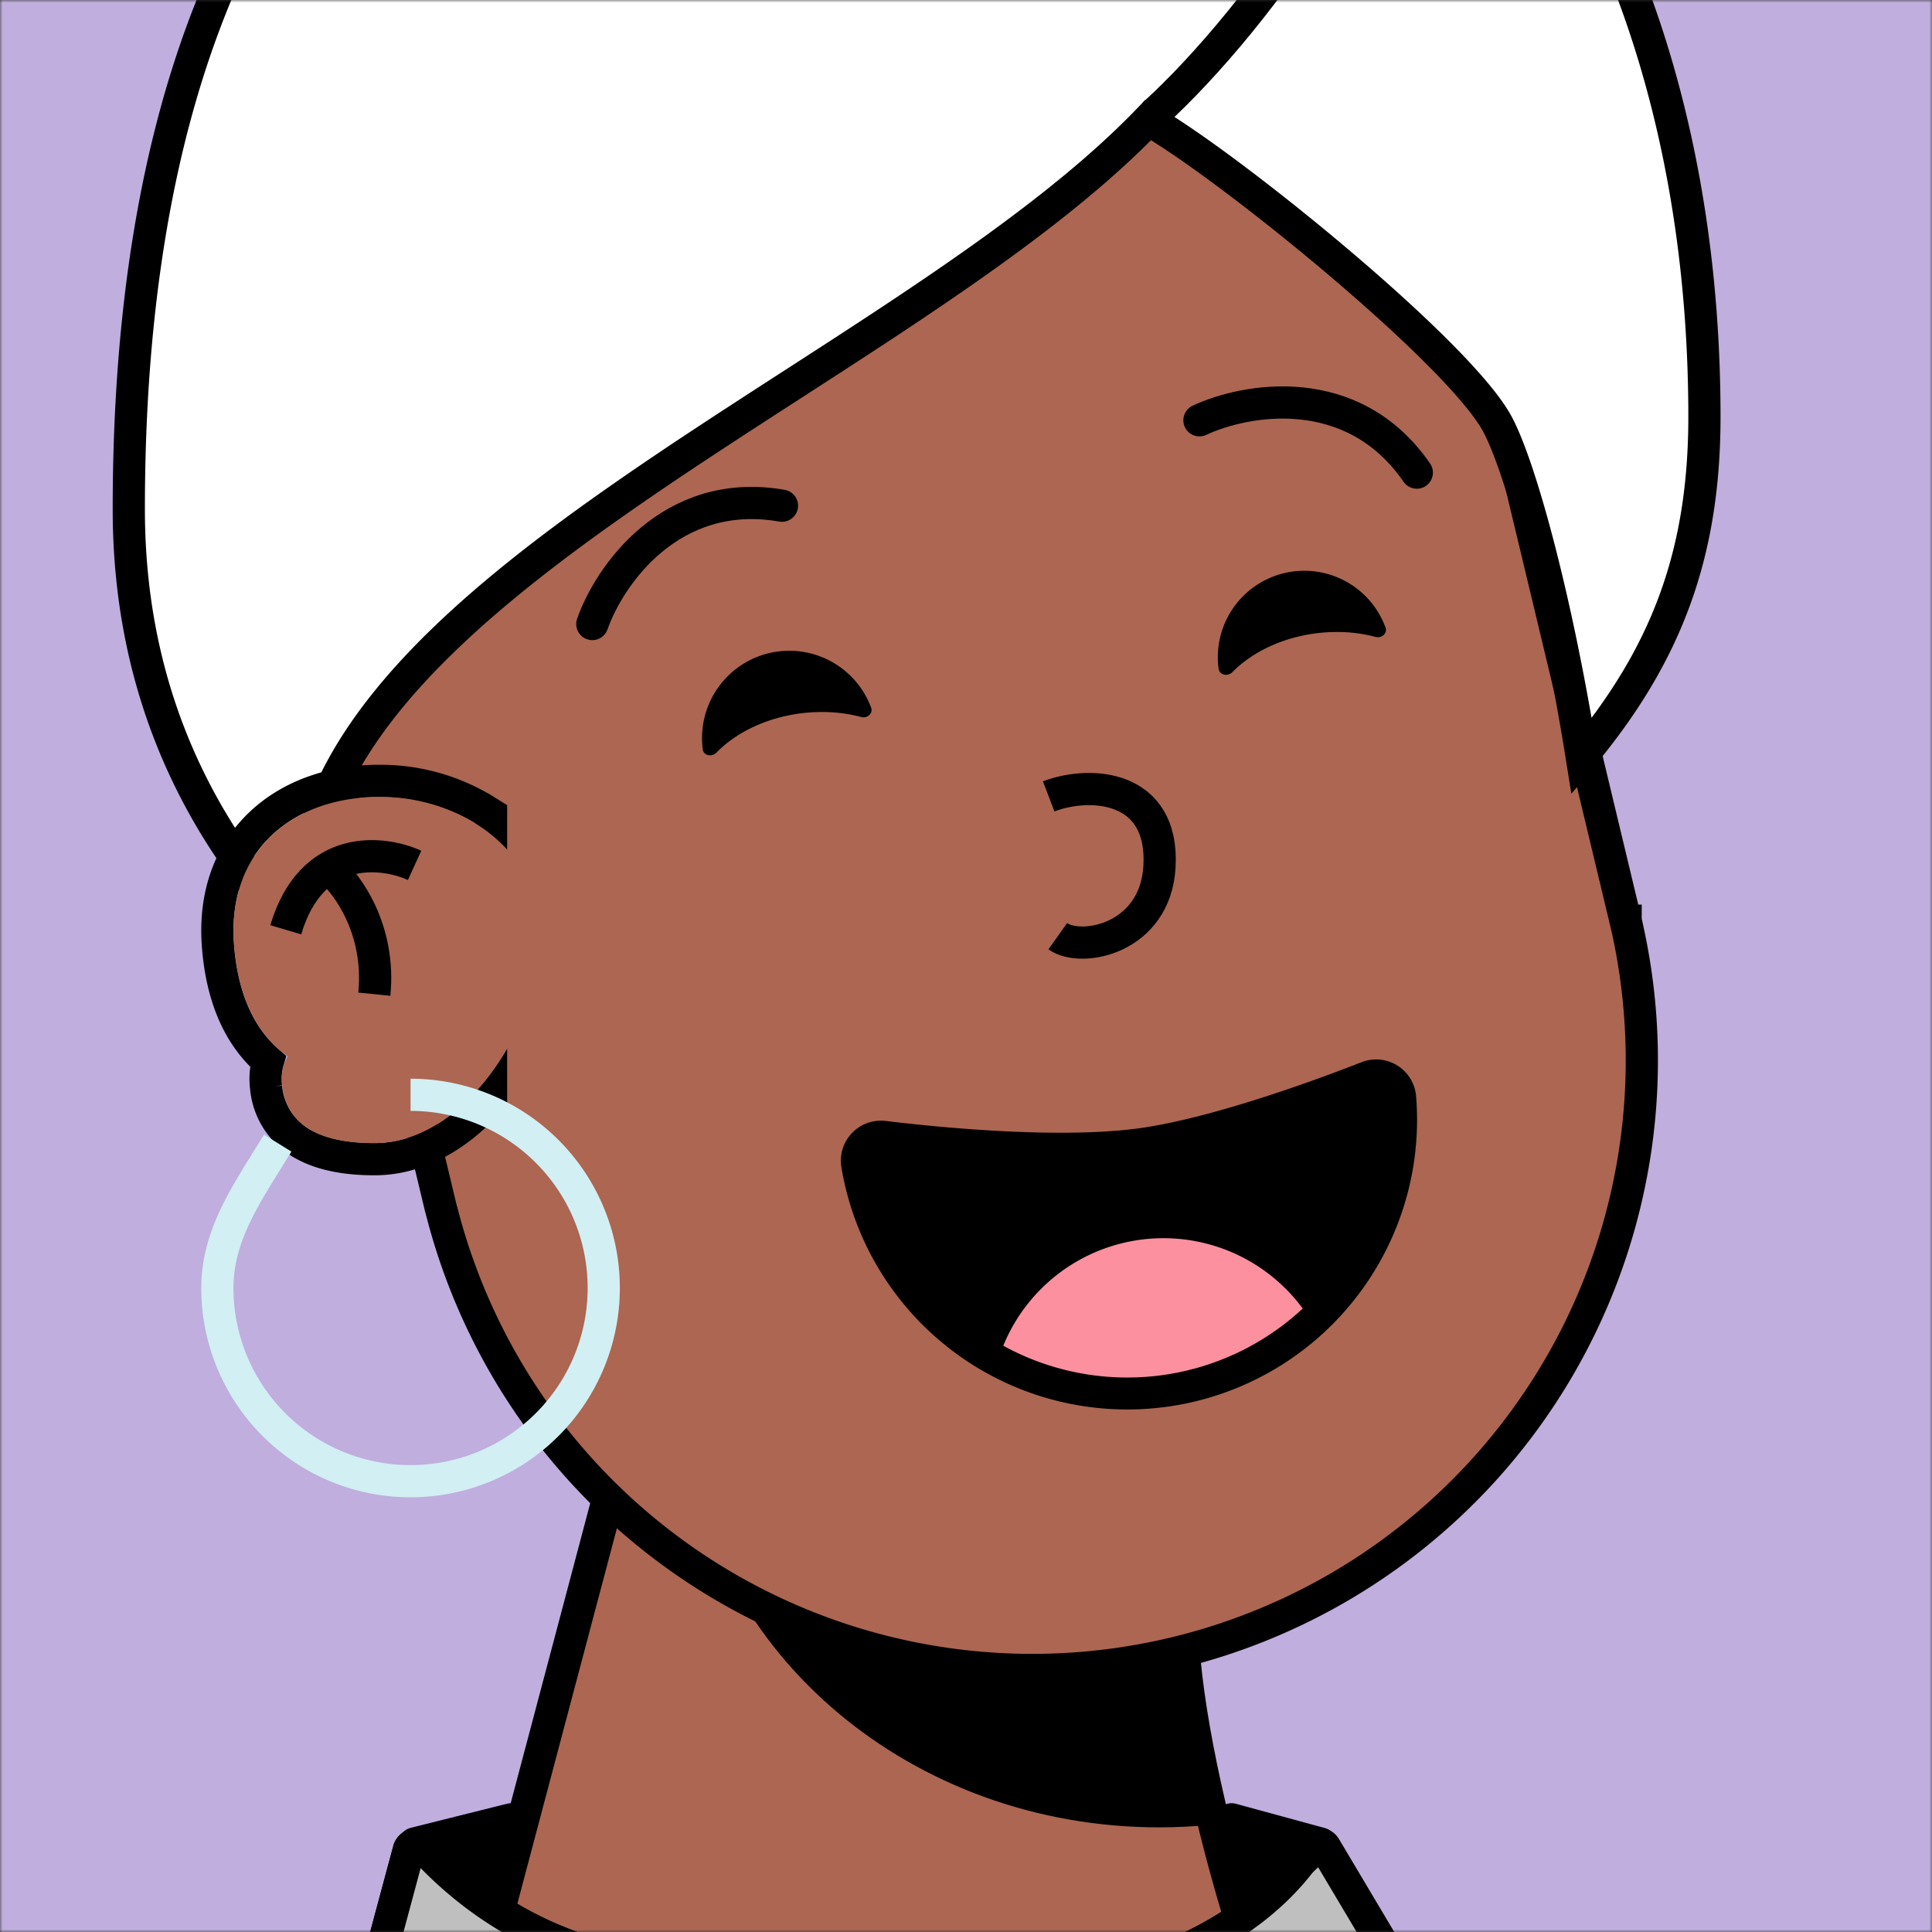
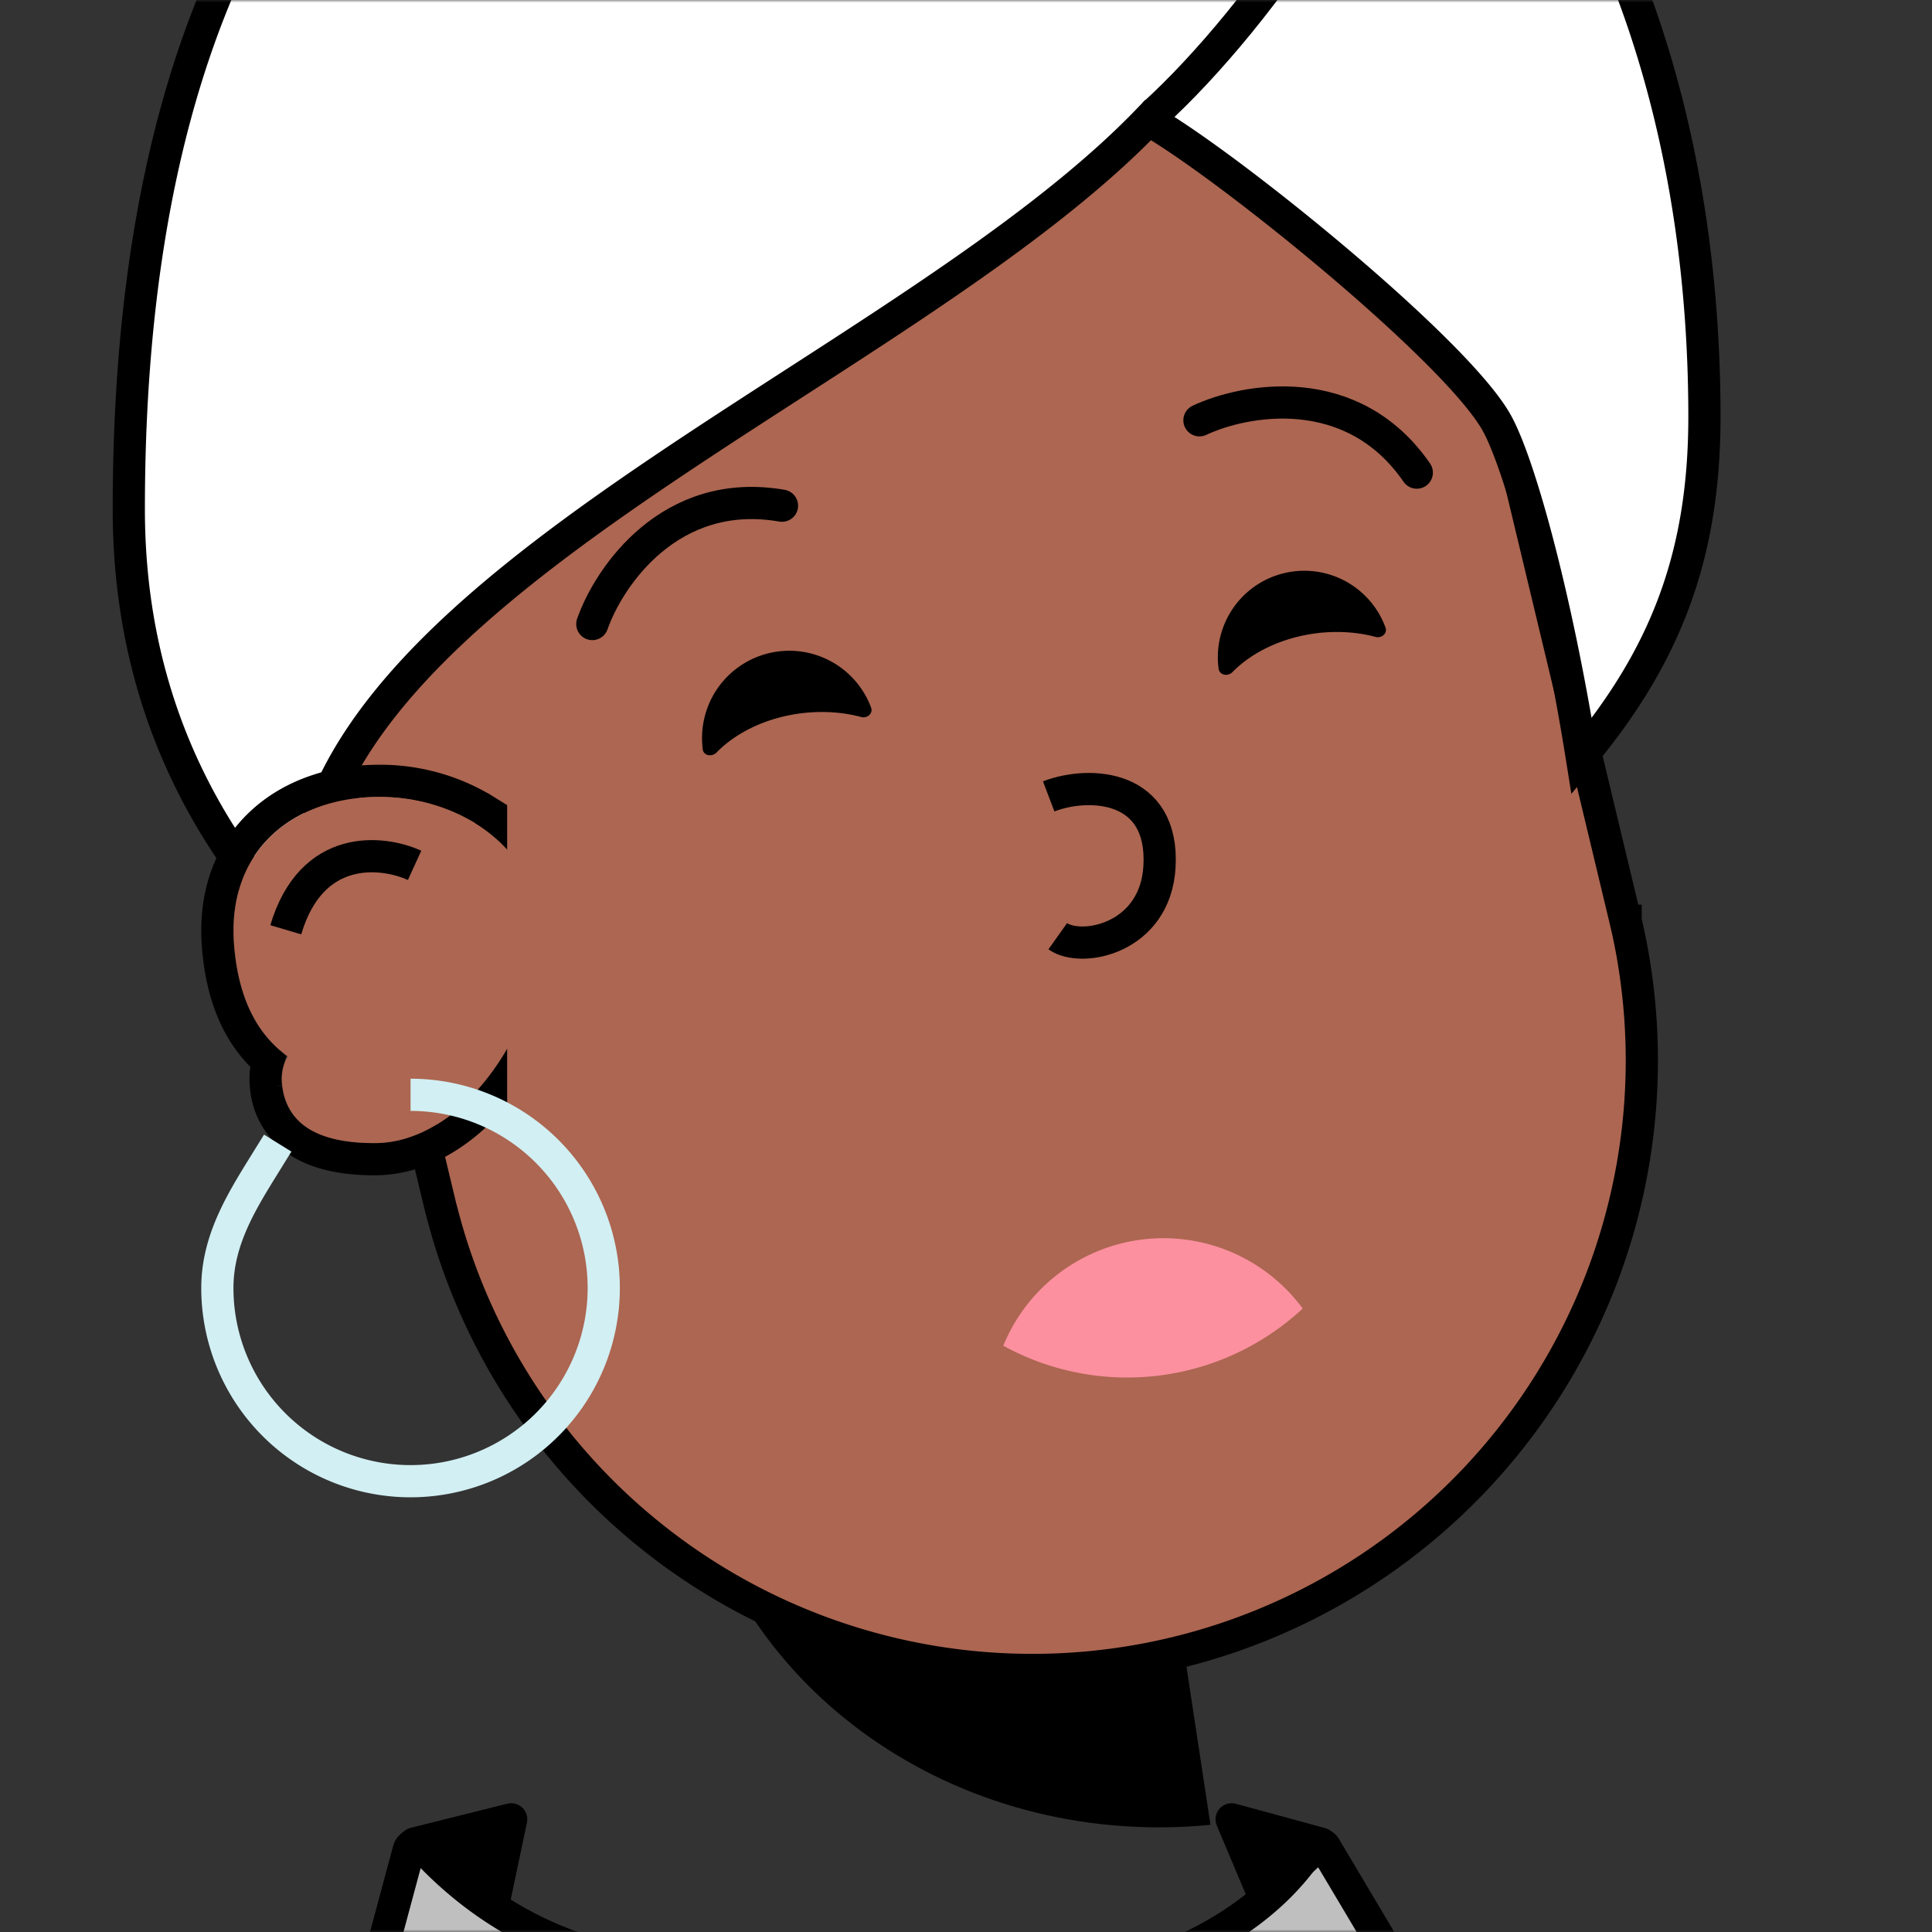
<svg xmlns="http://www.w3.org/2000/svg" viewBox="0 0 360 360" fill="none" shape-rendering="auto">
  <rect x="0" y="0" width="360" height="360" fill="#333333" stroke="none" />
  <mask id="viewboxMask">
    <rect width="360" height="360" rx="0" ry="0" x="0" y="0" fill="#fff" />
  </mask>
  <g mask="url(#viewboxMask)">
-     <rect fill="#c0aede" width="360" height="360" x="0" y="0" />
    <g transform="translate(-90 -90) scale(1.5)">
      <g transform="translate(80 23)">
-         <path d="M154 319.5c-14.4-20-25.67-58.67-27-78L58.5 212 30 319.5h124Z" fill="#ac6651" stroke="#000" stroke-width="4" />
-         <path d="M130.37 263.69c-2.1.2-4.22.31-6.37.31-30.78 0-56.05-21.57-58.76-49.1L127 241.5c.38 5.48 1.55 13.32 3.37 22.19Z" fill="#000" style="mix-blend-mode:multiply" />
+         <path d="M130.37 263.69c-2.1.2-4.22.31-6.37.31-30.78 0-56.05-21.57-58.76-49.1L127 241.5Z" fill="#000" style="mix-blend-mode:multiply" />
        <path d="M181.94 151.37v.01l.1.4.14.65A75.72 75.72 0 0 1 34.93 187.7l-.2-.74L18 117.13l-.06-.29A75.72 75.72 0 0 1 165.2 81.55l.05.21.02.08.05.2.05.2v.01l16.4 68.44.08.34.08.34Z" fill="#ac6651" stroke="#000" stroke-width="4" />
        <g transform="translate(34 102.3)" />
      </g>
      <g transform="translate(170 183)">
-         <path d="M64.73 25.7a36 36 0 0 0 1.18-12.54 4.98 4.98 0 0 0-6.8-4.2c-4.26 1.67-18.03 6.88-27.62 8.2-10.52 1.44-26.66-.32-31.44-.91a4.98 4.98 0 0 0-5.53 5.74 36 36 0 0 0 70.21 3.7Z" fill="#000000" />
        <path d="M51.83 39.55a32 32 0 0 1-37.2 4.62 21.5 21.5 0 0 1 37.2-4.62Z" fill="#FC909F" />
      </g>
      <g transform="translate(110 102)">
        <path d="M99 10.21c5.67-2.66 19-5.1 27 6.5M23.58 35.52c2.07-5.9 9.68-17.12 23.56-14.7" stroke="#000000" stroke-width="4" stroke-linecap="round" />
      </g>
      <g transform="translate(49 11)">
        <g stroke="#000" stroke-width="4">
          <path d="M222.73 100.8c0-66.1-36.46-110.8-80.87-110.8C84.96-10 27 11.34 27 112.25c0 24.97 10.66 43.58 25.56 57.29a42.88 42.88 0 0 1-3.5-4.92c-2.88-26.98 29.17-47.7 60.54-67.96 16.65-10.75 33.11-21.39 44.05-32.76 9.6 5.43 37.79 28.2 43.16 37.42 2.88 4.94 7.51 21.87 10.67 41.63 10.34-12.42 15.25-24.84 15.25-42.16Z" fill="#ffffff" />
          <path d="M154.26 63.25c13.18-11.95 32.89-39.21 31.62-56.92" />
        </g>
      </g>
      <g transform="translate(142 119)">
        <path d="M5.29 34.07c.11.82 1.14 1 1.72.41 2.46-2.52 6.25-4.36 10.65-4.89 2.6-.3 5.1-.12 7.32.48.75.2 1.5-.44 1.23-1.17A10.84 10.84 0 0 0 5.3 34.07ZM69.38 24.07c.12.82 1.15 1 1.73.41 2.44-2.48 6.19-4.3 10.54-4.83 2.56-.3 5.03-.12 7.23.47.75.2 1.5-.44 1.23-1.17a10.74 10.74 0 0 0-20.73 5.12Z" fill="#000000" />
        <g transform="translate(-40 -8)" />
      </g>
      <g transform="rotate(-8 1149.44 -1186.92)">
        <path d="M12.3 12.34c5.45-1.24 14.38.62 12.42 10.54-1.74 8.82-11.1 9.3-13.72 6.82" stroke="#000" stroke-width="4" />
      </g>
      <g transform="translate(84 154)">
        <path d="M37 8.25V7.13l-.95-.59A24.91 24.91 0 0 0 23.08 3C17.44 3 12.16 4.75 8.4 8.3c-3.8 3.58-5.86 8.83-5.31 15.37.52 6.37 2.66 11.06 6.2 14.17-.29 1-.37 2.08-.24 3.21a8.98 8.98 0 0 0 4.6 7.08C16.09 49.5 19.2 50 22.52 50c5.48 0 10.29-2.95 13.95-6.89l.53-.57V8.25Z" stroke="#000" stroke-width="4" />
        <path d="M42.97 23.98c.07-.65.1-1.3.1-1.98 0-10.22-9.5-17-20-17C12.6 5 4.09 11.5 5.09 23.5c.56 6.68 2.95 11.07 6.65 13.72a5.7 5.7 0 0 0-.68 3.6C11.68 46.1 16.19 48 22.52 48c11.1 0 19.9-14.05 20.45-24.02Z" fill="#ac6651" />
        <path d="M27.5 13.5c-4-1.83-12.8-2.8-16 8" stroke="#000" stroke-width="4" />
-         <path d="M17 14c2.17 1.83 6.3 7.5 5.5 15.5" stroke="#000" stroke-width="4" />
        <g transform="translate(3 42)">
          <path d="M24 0A24 24 0 1 1 0 24c0-6.4 3.5-11.5 6.57-16.5L7.5 6" stroke="#d2eff3" stroke-width="4" />
        </g>
      </g>
      <g transform="translate(53 272)">
        <g stroke="#000" stroke-width="4">
          <path d="M126.77 67.58 128 66l-1.23 1.58 1.72 1.34 1.19-1.83v-.02l.05-.06.04-.05a28.57 28.57 0 0 1 .8-1.18 112.35 112.35 0 0 1 11.5-14.05c3.67-3.78 7.83-7.4 12.13-9.93 4.31-2.53 8.58-3.84 12.53-3.3C209.17 44.2 240.4 63 260.67 91h-273.3c16.3-29.34 39.49-48.02 77.07-56.59 1.6-.36 3.78-.25 6.5.38 2.7.63 5.77 1.73 9.09 3.19 6.62 2.9 14.02 7.16 20.97 11.56a355.78 355.78 0 0 1 25.24 17.63l.4.3.1.08.02.02h.01Z" fill="#000000" />
          <path d="m52.61 37.08 5.17-19.23c.2-.78 1.22-1 1.76-.4C74.4 33.7 93.16 33.08 99.4 32.33c.84-.1 1.5.82 1.1 1.58L87.34 58.86c-.2.38-.62.6-1.04.5-3.95-.82-23.62-5.63-33.57-21.5a1 1 0 0 1-.12-.78ZM183.2 36.98 171.61 17.5c-.4-.66-1.37-.65-1.79 0-5.73 8.83-15.63 12.9-19.09 14.1-.62.22-.9.96-.57 1.53l13.5 22.81c.2.34.59.53.97.42 2.13-.61 9.46-3.67 18.54-18.34a1 1 0 0 0 .01-1.04Z" fill="#000000" />
          <path d="m52.61 37.08 5.17-19.23c.2-.78 1.22-1 1.76-.4C74.4 33.7 93.16 33.08 99.4 32.33c.84-.1 1.5.82 1.1 1.58L87.34 58.86c-.2.38-.62.6-1.04.5-3.95-.82-23.62-5.63-33.57-21.5a1 1 0 0 1-.12-.78ZM183.2 36.98 171.61 17.5c-.4-.66-1.37-.65-1.79 0-5.73 8.83-15.63 12.9-19.09 14.1-.62.22-.9.96-.57 1.53l13.5 22.81c.2.34.59.53.97.42 2.13-.61 9.46-3.67 18.54-18.34a1 1 0 0 0 .01-1.04Z" fill="#fff" fill-opacity=".75" />
          <path d="m109.5 54.5-9-21.5-7 15 16 6.5ZM141 53.5l9-21.5 7 15-16 6.5ZM70.5 14l-12 3 10 6.5 2-9.5ZM160 14l11 3-7 6.5-4-9.5Z" fill="#000" stroke-linejoin="round" />
        </g>
      </g>
    </g>
  </g>
</svg>